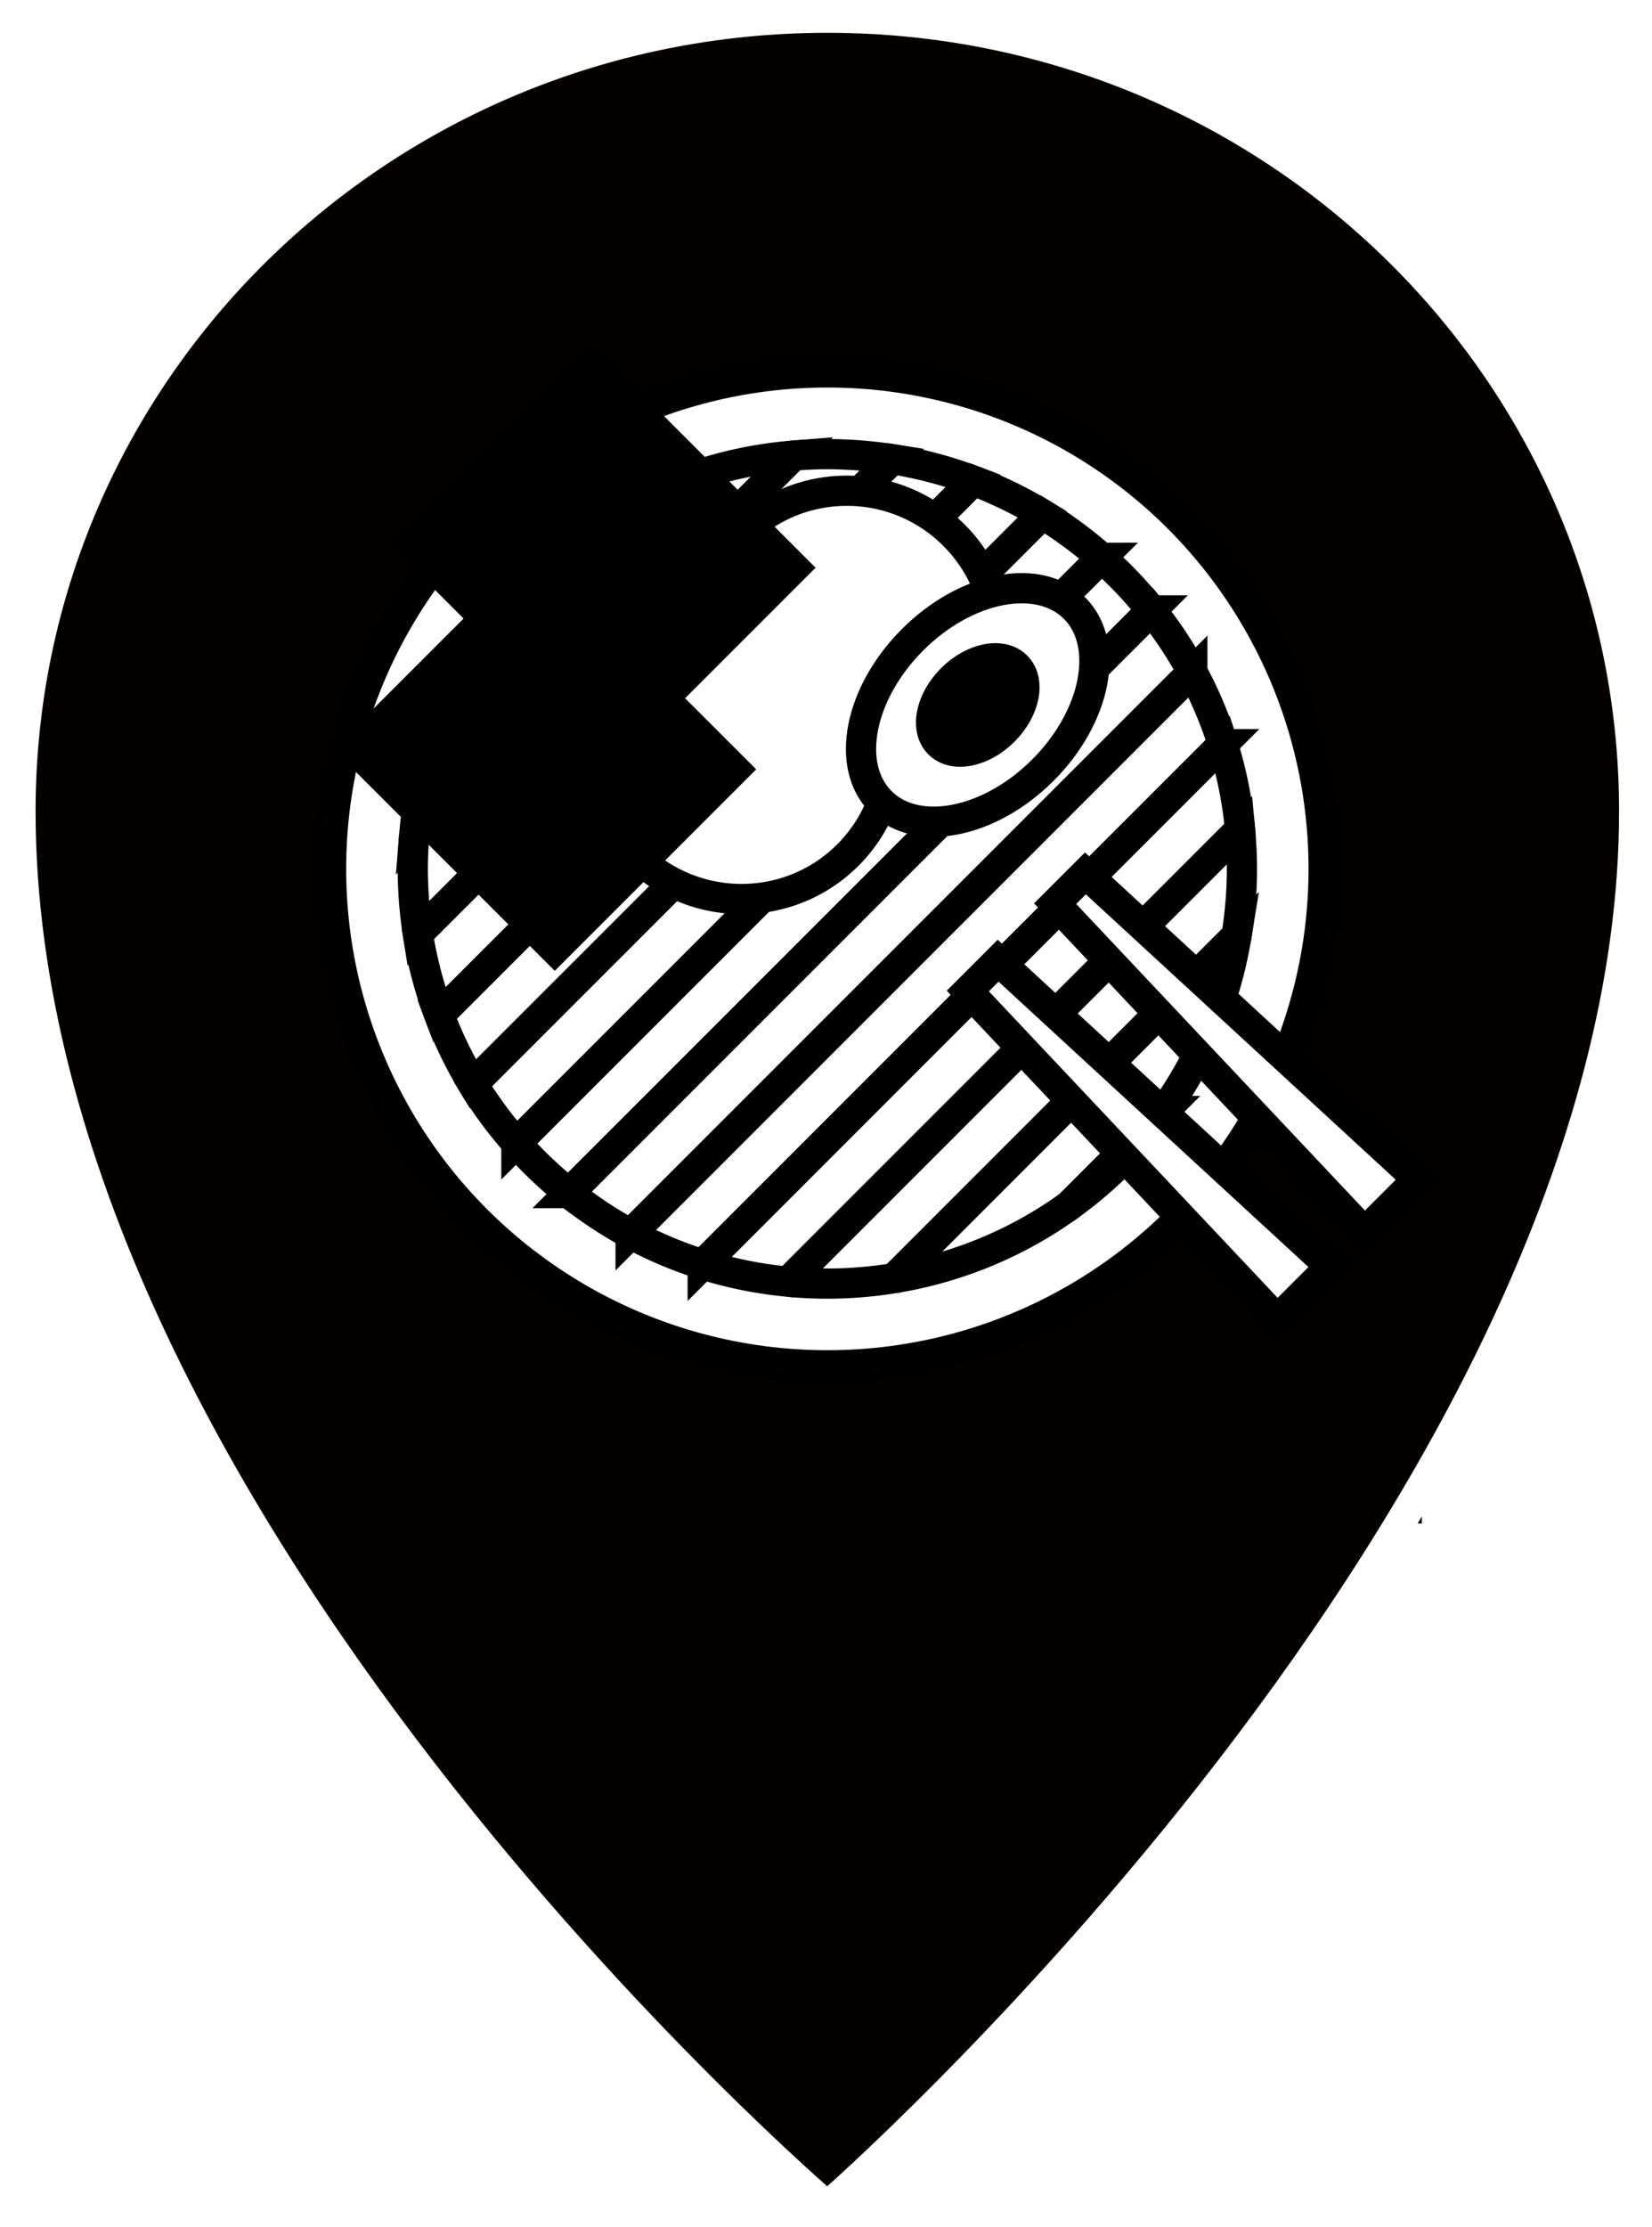
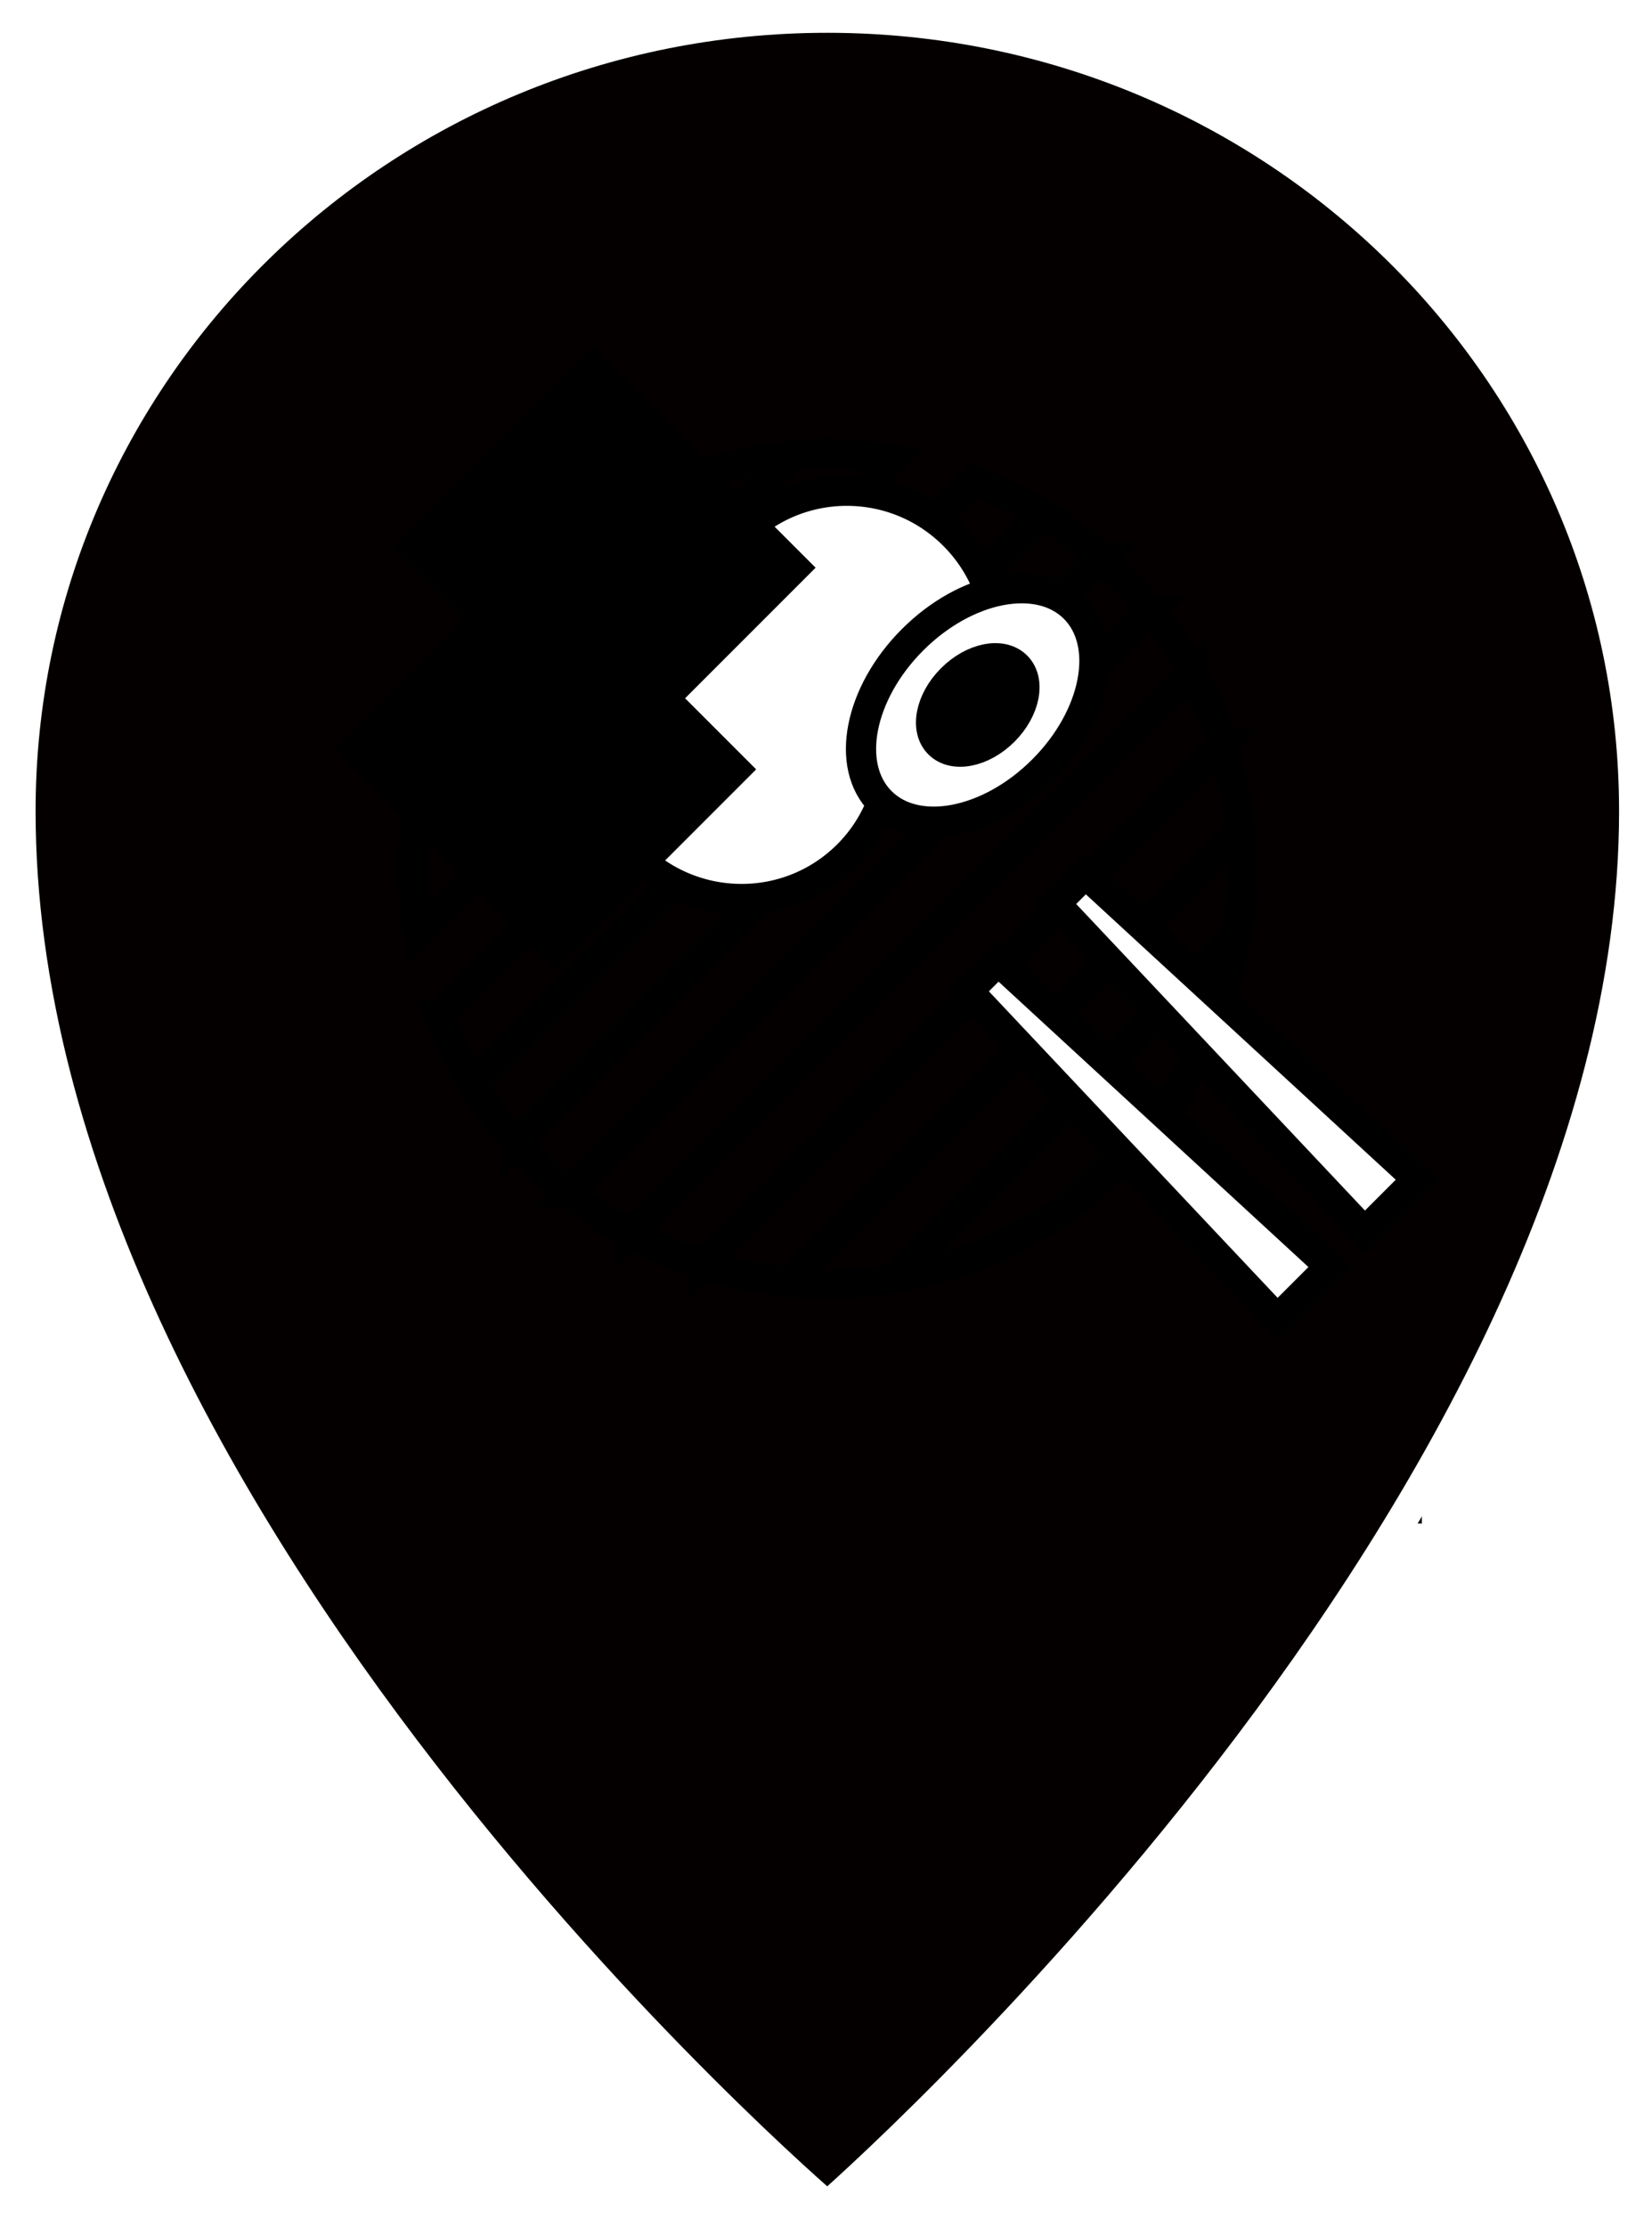
<svg xmlns="http://www.w3.org/2000/svg" width="164" height="221" viewBox="-0.533 -0.255 164 221" overflow="visible">
  <defs>
    <pattern x="463.467" y="-182.255" width="28.8" height="28.8" patternUnits="userSpaceOnUse" id="c" viewBox="17.28 -31.68 28.8 28.8" overflow="visible">
      <path fill="none" d="M17.28-2.88v-28.8h28.8v28.8z" />
      <path d="M46.08 0a2.88 2.88 0 1 0-.001-5.761A2.88 2.88 0 0 0 46.08 0zm-14.4 0a2.88 2.88 0 1 0-.001-5.761A2.88 2.88 0 0 0 31.68 0zm-14.4 0a2.88 2.88 0 1 0-.001-5.761A2.88 2.88 0 0 0 17.28 0zm28.8-14.4a2.88 2.88 0 1 0-.001-5.761 2.88 2.88 0 0 0 .001 5.761zm-14.4 0a2.88 2.88 0 1 0-.001-5.761 2.88 2.88 0 0 0 .001 5.761zm-14.4 0a2.88 2.88 0 1 0-.001-5.761 2.88 2.88 0 0 0 .001 5.761zm28.8-14.4a2.88 2.88 0 1 0-.001-5.761 2.88 2.88 0 0 0 .001 5.761zm-14.4 0a2.88 2.88 0 1 0-.001-5.761 2.88 2.88 0 0 0 .001 5.761zm-14.4 0a2.88 2.88 0 1 0-.001-5.761 2.88 2.88 0 0 0 .001 5.761zm-14.4 0a2.88 2.88 0 1 0 0-5.76 2.88 2.88 0 0 0 0 5.76zM24.479-7.2a2.881 2.881 0 1 0 0-5.762 2.881 2.881 0 0 0 0 5.762zm14.401 0a2.88 2.88 0 1 0-.001-5.761A2.88 2.88 0 0 0 38.88-7.2zM24.479-21.6a2.881 2.881 0 1 0 0-5.762 2.881 2.881 0 0 0 0 5.762zm14.401 0a2.88 2.88 0 1 0-.001-5.761 2.88 2.88 0 0 0 .001 5.761zm-28.8 0a2.88 2.88 0 1 0 0-5.76 2.88 2.88 0 0 0 0 5.76z" />
    </pattern>
    <pattern x="463.467" y="-182.255" width="72" height="72" patternUnits="userSpaceOnUse" id="b" viewBox="20 -72 72 72" overflow="visible">
      <g fill="none">
        <path d="M20 0v-72h72V0z" />
        <path stroke="#000" stroke-width="4.32" d="M19.75-3.6h72.5M19.75-18h72.5m-72.5-14.4h72.5m-72.5-14.4h72.5m-72.5-14.4h72.5M0-61.2h14m5.75 50.4h72.5m-72.5-14.4h72.5m-72.5-14.4h72.5M19.75-54h72.5m-72.5-14.4h72.5M0-68.4h14" />
      </g>
    </pattern>
    <pattern x="463.467" y="-182.255" width="48" height="48" patternUnits="userSpaceOnUse" id="a" viewBox="57.6 -60 48 48" overflow="visible">
      <path fill="none" d="M57.6-12v-48h48v48z" />
      <path d="M57.6-2.4c5.301 0 9.6-4.298 9.6-9.6 0-5.301-4.299-9.6-9.6-9.6-5.302 0-9.6 4.299-9.6 9.6a9.6 9.6 0 0 0 9.6 9.6zm24 0c5.301 0 9.6-4.298 9.6-9.6 0-5.301-4.299-9.6-9.6-9.6-5.302 0-9.6 4.299-9.6 9.6a9.6 9.6 0 0 0 9.6 9.6zm24 0c5.301 0 9.6-4.298 9.6-9.6 0-5.301-4.299-9.6-9.6-9.6-5.302 0-9.6 4.299-9.6 9.6a9.6 9.6 0 0 0 9.6 9.6zm-48-24c5.301 0 9.6-4.298 9.6-9.6 0-5.301-4.299-9.6-9.6-9.6-5.302 0-9.6 4.299-9.6 9.6a9.6 9.6 0 0 0 9.6 9.6zm24 0c5.301 0 9.6-4.298 9.6-9.6 0-5.301-4.299-9.6-9.6-9.6-5.302 0-9.6 4.299-9.6 9.6a9.6 9.6 0 0 0 9.6 9.6zm24 0c5.301 0 9.6-4.298 9.6-9.6 0-5.301-4.299-9.6-9.6-9.6-5.302 0-9.6 4.299-9.6 9.6a9.6 9.6 0 0 0 9.6 9.6zm-48-24c5.301 0 9.6-4.298 9.6-9.6 0-5.301-4.299-9.6-9.6-9.6-5.302 0-9.6 4.299-9.6 9.6a9.6 9.6 0 0 0 9.6 9.6zm24 0c5.301 0 9.6-4.298 9.6-9.6 0-5.301-4.299-9.6-9.6-9.6-5.302 0-9.6 4.299-9.6 9.6a9.6 9.6 0 0 0 9.6 9.6zm24 0c5.301 0 9.6-4.298 9.6-9.6 0-5.301-4.299-9.6-9.6-9.6-5.302 0-9.6 4.299-9.6 9.6a9.6 9.6 0 0 0 9.6 9.6zm-96 0c5.301 0 9.6-4.298 9.6-9.6 0-5.301-4.299-9.6-9.6-9.6C4.298-69.6 0-65.301 0-60a9.6 9.6 0 0 0 9.6 9.6z" />
      <path d="M117.6-33.6c-5.302 0-9.6 4.299-9.6 9.6a9.6 9.6 0 0 0 9.6 9.6v-19.2zm-24 19.2c5.301 0 9.6-4.298 9.6-9.6 0-5.301-4.299-9.6-9.6-9.6-5.302 0-9.6 4.299-9.6 9.6a9.6 9.6 0 0 0 9.6 9.6zm-24 0c5.301 0 9.6-4.298 9.6-9.6 0-5.301-4.299-9.6-9.6-9.6-5.302 0-9.6 4.299-9.6 9.6a9.6 9.6 0 0 0 9.6 9.6zm-24 0c5.301 0 9.6-4.298 9.6-9.6 0-5.301-4.299-9.6-9.6-9.6v19.2zm72-43.2c-5.302 0-9.6 4.299-9.6 9.6a9.6 9.6 0 0 0 9.6 9.6v-19.2zm-24 19.2c5.301 0 9.6-4.298 9.6-9.6 0-5.301-4.299-9.6-9.6-9.6-5.302 0-9.6 4.299-9.6 9.6a9.6 9.6 0 0 0 9.6 9.6zm-24 0c5.301 0 9.6-4.298 9.6-9.6 0-5.301-4.299-9.6-9.6-9.6-5.302 0-9.6 4.299-9.6 9.6a9.6 9.6 0 0 0 9.6 9.6zm-24 0c5.301 0 9.6-4.298 9.6-9.6 0-5.301-4.299-9.6-9.6-9.6v19.2zM84-72a9.6 9.6 0 0 0 9.6 9.6c5.301 0 9.6-4.298 9.6-9.6H84zm-24 0a9.6 9.6 0 0 0 9.6 9.6c5.301 0 9.6-4.298 9.6-9.6H60zm43.2 72c0-5.301-4.299-9.6-9.6-9.6C88.298-9.6 84-5.301 84 0h19.2zm-24 0c0-5.301-4.299-9.6-9.6-9.6C64.298-9.6 60-5.301 60 0h19.2zM21.6-38.4c5.301 0 9.6-4.298 9.6-9.6 0-5.301-4.299-9.6-9.6-9.6-5.302 0-9.6 4.299-9.6 9.6a9.6 9.6 0 0 0 9.6 9.6z" />
    </pattern>
  </defs>
  <path fill="#040000" stroke="#FFF" stroke-width="3" stroke-miterlimit="10" d="M81.599 1.5C37.251 1.5 1.5 36.797 1.5 80.24c0 70.145 80.099 138.475 80.099 138.475s80.099-69.691 80.099-138.475C161.697 36.797 125.946 1.5 81.599 1.5z" />
  <circle fill="#FFF" stroke="#000" stroke-width="3" stroke-miterlimit="10" cx="82.829" cy="86.264" r="50" />
  <path fill="#FFF" stroke="#000" stroke-width="3" stroke-miterlimit="10" d="M90.875 88.509c-4.292 4.292-3.476 12.063 1.371 16.909 2.949 2.951 6.937 4.164 10.251 4.09 2.911-.066 4.92.115 7.48 2.311l15.673 15.672a2.785 2.785 0 0 0 3.938.002l.268-.268a2.788 2.788 0 0 0 0-3.939l-15.672-15.672c-2.195-2.561-2.376-4.57-2.312-7.48.077-3.314-1.138-7.303-4.087-10.254-4.849-4.847-12.621-5.661-16.91-1.371z" />
  <circle fill="#FFF" stroke="#000" stroke-width="3" stroke-miterlimit="10" cx="82.829" cy="86.264" r="36.071" />
  <path fill="url(#a)" stroke="#000" stroke-width="3" stroke-miterlimit="10" d="M110.067 57.612l-55.889 55.89c15.433 15.434 40.456 15.434 55.889 0s15.433-40.457 0-55.89z" />
  <path fill="#040000" stroke="#FFF" stroke-width="3" stroke-miterlimit="10" d="M81.599 1.5C37.251 1.5 1.5 36.797 1.5 80.24c0 70.145 80.099 138.475 80.099 138.475s80.099-69.691 80.099-138.475C161.697 36.797 125.946 1.5 81.599 1.5z" />
  <path fill="#FFF" stroke="#000" stroke-width="3" stroke-miterlimit="10" d="M30.201 78.897l51.795-51.795 51.795 51.794-51.795 51.795z" />
  <path fill="url(#b)" stroke="#000" stroke-width="3" stroke-miterlimit="10" d="M121.84 78.898l-39.844 39.844-39.845-39.844 39.845-39.844z" />
  <circle fill="none" stroke="#FFF" stroke-width="3" stroke-miterlimit="10" cx="48.151" cy="137.217" r="13.693" />
  <path fill="#FFF" stroke="#000" stroke-width="2" stroke-miterlimit="10" d="M69.505 148.893v-3.301l70.114-1.438-.001 5.772zm0-6.938v-3.301l70.113-1.437v5.771z" />
  <path fill="#040000" stroke="#FFF" stroke-width="3" stroke-miterlimit="10" d="M81.599 1.5C37.251 1.5 1.5 36.797 1.5 80.24c0 70.145 80.099 138.475 80.099 138.475s80.099-69.691 80.099-138.475C161.697 36.797 125.946 1.5 81.599 1.5z" />
  <circle fill="#FFF" stroke="#000" stroke-width="3" stroke-miterlimit="10" cx="81.598" cy="79.963" r="50" />
  <path fill="url(#b)" stroke="#000" stroke-width="3" stroke-miterlimit="10" d="M121.443 81.438l-39.844 39.844-39.845-39.844 39.845-39.844z" />
  <path fill-rule="evenodd" clip-rule="evenodd" d="M116.181 66.993c1.103-.899 8.022-4.396 9.108-1.071 1.088 3.334-7.344 6.879-8.573 8.572-.782 2.238-.784 4.861-1.607 6.964-.217.554-1.429 1.126-2.143 2.411-.356.643-.158 1.581-.536 2.143-.426.633-1.493.952-1.875 1.607-1.198 2.06-1.25 4.683-4.554 4.821-1.209 1.381-2.326 2.854-4.554 3.216-1.337 1.61-3.315 4.003-6.429 2.945-1.154.712-1.308 1.574-2.678 2.144-.937.389-2.173-.039-3.214.269-1.927.567-3.301 3.338-6.697 1.875-1.562 1.407-4.708 2.584-6.965 1.07-3.723.805-6.912-1.022-7.232-4.554-.344-3.789-.978-9.204 2.947-10.447.314-3.258 3.076-5.494 6.696-4.553 1.357-1.447 3.439-2.864 6.162-2.144 2.894-1.302 5.917-2.476 9.375-3.215 3.229-1.413 4.821-4.465 8.572-5.357 1.03-2.63 4.099-3.223 7.233-3.75 1.584-3.053 1.066-11.455 4.553-10.982 2.274.309 3.663 4.607 2.411 8.036z" />
-   <path fill-rule="evenodd" clip-rule="evenodd" fill="#FFF" d="M114.038 74.227c-.634-3.755-4.905-1.025-8.572-.805-.868.74-.788 2.428-1.875 2.947h-2.143c-1.245.54-1.428 2.144-2.41 2.946-2.563-.331-2.681 1.784-4.286 2.41-2.823-.589-3.395 1.07-4.822 1.876-2.558-.906-3.678.863-5.089 1.875-1.018-.144-1.485-.837-2.679-.804-1.63.334-1.97 1.958-3.214 2.679-2.916-1.487-5.67.146-5.358 3.482-1.279.642-2.632 1.021-2.946 2.143-.362 1.297.791 2.284.804 3.75.019 2.193-.949 4.327 1.607 4.822.943.183 1.586-.681 2.678-.535.965.127 1.825 1.155 2.679 1.071 1.495-.147 1.887-1.743 3.214-2.411 2.503 1.878 4.871-.004 6.161-1.607 3.053 1.387 4.519-.679 5.894-2.41 1.411-.072 1.817.86 3.482.535 1.753-1.104 1.791-3.924 5.089-3.482 1.103-1.487 1.754-3.426 4.554-3.215 1.644-3.446 3.698-6.481 5.894-9.375-1.164-3.173 1.799-3.159 1.338-5.892z" />
+   <path fill-rule="evenodd" clip-rule="evenodd" fill="#FFF" d="M114.038 74.227c-.634-3.755-4.905-1.025-8.572-.805-.868.74-.788 2.428-1.875 2.947c-1.245.54-1.428 2.144-2.41 2.946-2.563-.331-2.681 1.784-4.286 2.41-2.823-.589-3.395 1.07-4.822 1.876-2.558-.906-3.678.863-5.089 1.875-1.018-.144-1.485-.837-2.679-.804-1.63.334-1.97 1.958-3.214 2.679-2.916-1.487-5.67.146-5.358 3.482-1.279.642-2.632 1.021-2.946 2.143-.362 1.297.791 2.284.804 3.75.019 2.193-.949 4.327 1.607 4.822.943.183 1.586-.681 2.678-.535.965.127 1.825 1.155 2.679 1.071 1.495-.147 1.887-1.743 3.214-2.411 2.503 1.878 4.871-.004 6.161-1.607 3.053 1.387 4.519-.679 5.894-2.41 1.411-.072 1.817.86 3.482.535 1.753-1.104 1.791-3.924 5.089-3.482 1.103-1.487 1.754-3.426 4.554-3.215 1.644-3.446 3.698-6.481 5.894-9.375-1.164-3.173 1.799-3.159 1.338-5.892z" />
  <path fill-rule="evenodd" clip-rule="evenodd" d="M95.9 52.181c1.056-.86 7.673-4.204 8.711-1.024 1.041 3.188-7.024 6.579-8.199 8.198-.748 2.142-.749 4.65-1.537 6.661-.208.529-1.366 1.077-2.049 2.306-.341.615-.151 1.513-.513 2.05-.407.605-1.429.911-1.793 1.537-1.146 1.97-1.195 4.479-4.356 4.611-1.156 1.321-2.225 2.729-4.355 3.075-1.279 1.541-3.17 3.83-6.149 2.818-1.104.681-1.251 1.505-2.562 2.05-.896.372-2.078-.038-3.075.256-1.843.544-3.157 3.193-6.405 1.794-1.495 1.347-4.503 2.472-6.662 1.024-3.561.77-6.611-.978-6.917-4.355-.329-3.625-.936-8.804 2.818-9.992.301-3.116 2.942-5.255 6.405-4.355 1.298-1.384 3.289-2.739 5.893-2.05 2.769-1.245 5.66-2.367 8.967-3.074 3.089-1.353 4.611-4.271 8.199-5.124.985-2.517 3.92-3.083 6.918-3.587 1.516-2.921 1.02-10.957 4.355-10.505 2.176.294 3.504 4.405 2.306 7.686z" />
  <path fill-rule="evenodd" clip-rule="evenodd" fill="#FFF" d="M93.851 59.099c-.606-3.592-4.691-.98-8.199-.77-.83.708-.753 2.321-1.794 2.818h-2.049c-1.191.518-1.366 2.051-2.306 2.818-2.452-.316-2.564 1.707-4.1 2.306-2.699-.563-3.247 1.023-4.612 1.794-2.446-.866-3.519.826-4.868 1.793-.974-.137-1.421-.8-2.562-.769-1.559.32-1.884 1.874-3.074 2.562-2.79-1.423-5.423.139-5.125 3.331-1.224.613-2.518.976-2.818 2.05-.347 1.24.756 2.184.769 3.586.019 2.098-.907 4.139 1.537 4.612.902.175 1.517-.65 2.562-.513.923.122 1.746 1.105 2.562 1.025 1.429-.142 1.805-1.667 3.075-2.307 2.394 1.797 4.658-.003 5.893-1.537 2.92 1.326 4.321-.648 5.636-2.306 1.35-.068 1.738.824 3.331.513 1.677-1.057 1.713-3.754 4.868-3.331 1.055-1.423 1.678-3.276 4.356-3.074 1.572-3.297 3.537-6.199 5.637-8.968-1.112-3.033 1.722-3.019 1.281-5.633z" />
  <path fill="#FFF" stroke="#000" stroke-width="2" stroke-miterlimit="10" d="M43.974 148.338v-3.301l70.113-1.437-.001 5.771zm0-6.938v-3.3l70.112-1.44v5.774z" />
  <path fill="#040000" stroke="#FFF" stroke-width="3" stroke-miterlimit="10" d="M81.599 1.5C37.251 1.5 1.5 36.797 1.5 80.24c0 70.145 80.099 138.475 80.099 138.475s80.099-69.691 80.099-138.475C161.697 36.797 125.946 1.5 81.599 1.5z" />
  <circle fill="#FFF" stroke="#000" stroke-width="3" stroke-miterlimit="10" cx="81.431" cy="84.639" r="55.223" />
-   <circle fill="#FFF" stroke="#000" stroke-width="3" stroke-miterlimit="10" cx="81.431" cy="84.639" r="39.838" />
  <path fill="url(#c)" stroke="#000" stroke-width="3" stroke-miterlimit="10" d="M81.083 69.688a20.095 20.095 0 0 0-5.237 9.096 20.127 20.127 0 0 0-9.098 5.238c-7.917 7.917-7.892 20.777.056 28.727 7.947 7.947 20.809 7.973 28.725.056a20.117 20.117 0 0 0 5.238-9.098 20.134 20.134 0 0 0 9.098-5.237c7.917-7.917 7.892-20.778-.056-28.727s-20.81-7.973-28.726-.055z" />
  <path stroke="#000" stroke-width="3" stroke-miterlimit="10" d="M68.149 51.364l3.887 3.889-21.818 21.812-3.888-3.889zm13.955-2.989l3.888 3.888-21.818 21.812-3.888-3.889zM72.91 66.45l3.887 3.89-21.818 21.81-3.888-3.889z" />
  <path fill="#FFF" stroke="#000" stroke-width="3" stroke-miterlimit="10" d="M105.402 92.043l8.697 8.697c.555.556.556 1.457.001 2.012l-.27.27a1.423 1.423 0 0 1-2.013-.001l-8.736-8.736c-1.433-1.434-2.826-.899-3.751.026-.925.925-1.46 2.318-.027 3.752l8.737 8.736a1.424 1.424 0 0 1 0 2.014l-.269.269a1.422 1.422 0 0 1-2.011-.002l-8.698-8.697c-2.566-2.565-6.136 1.18-3.628 3.687 3 3.002 8.305 8.305 8.305 8.305 4.593 4.63 6.892 4.725 10.149 4.343 2.624-.308 4.539-.901 7.413 1.974l16.426 16.426a2.916 2.916 0 0 0 4.126-.001l.28-.28a2.92 2.92 0 0 0 0-4.127l-16.424-16.425c-2.875-2.874-2.284-4.788-1.976-7.412.383-3.258.289-5.557-4.341-10.15l-8.305-8.306c-2.507-2.51-6.252 1.061-3.685 3.626z" />
  <path fill="#040000" stroke="#FFF" stroke-width="3" stroke-miterlimit="10" d="M81.599 1.5C37.251 1.5 1.5 36.797 1.5 80.24c0 70.145 80.099 138.475 80.099 138.475s80.099-69.691 80.099-138.475C161.697 36.797 125.946 1.5 81.599 1.5z" />
  <circle fill="#FFF" stroke="#000" stroke-width="3" stroke-miterlimit="10" cx="81.937" cy="86.075" r="49.269" />
  <path fill="none" stroke="#000" stroke-width="3" stroke-miterlimit="10" d="M111.678 113.771l.36.36a41.53 41.53 0 0 0 3.302-4.023l-3.486 3.486-.176.177zM96.404 98.497l5.091 5.091.177-.177 21.234-21.233a40.998 40.998 0 0 0-1.707-8.476L96.58 98.32l-.176.177zm12.742-43.29l-27.84 27.839-.177.177-.177.177-29.885 29.885a41.517 41.517 0 0 0 5.217 4.966l29.76-29.759.176-.177.178-.177 27.713-27.714a41.373 41.373 0 0 0-4.965-5.217z" />
  <path fill="none" stroke="#000" stroke-width="3" stroke-miterlimit="10" d="M101.495 103.588l-5.091-5.091-.178.177-26.662 26.662a40.95 40.95 0 0 0 8.475 1.707l23.279-23.278.177-.177zm-15.097-15.45l-.178.177-.176.177-29.76 29.759a41.27 41.27 0 0 0 6.122 4.061l28.729-28.729.177-.177.177-.177 26.683-26.683a41.01 41.01 0 0 0-4.061-6.122L86.398 88.138z" />
  <path fill="none" stroke="#000" stroke-width="3" stroke-miterlimit="10" d="M91.489 93.229l-.177.177-.177.177-28.729 28.729a40.73 40.73 0 0 0 7.157 3.025l26.662-26.662.178-.177.176-.177 24.619-24.618a40.846 40.846 0 0 0-3.027-7.156L91.489 93.229zm10.183 10.182l-.177.177-.177.177-23.279 23.278c1.284.121 2.583.189 3.898.189 2.259 0 4.474-.189 6.635-.539l17.837-17.838.177-.177.177-.177 15.792-15.792a41.35 41.35 0 0 0 .54-6.635c0-1.315-.068-2.614-.188-3.897l-21.235 21.234zM53.881 55.974a41.256 41.256 0 0 0-9.351 12.938l10.968-10.967.176-.177.178-.177 8.922-8.922a41.14 41.14 0 0 0-10.893 7.305zm52.882 52.528l-.177.177-.177.177-17.837 17.838a40.917 40.917 0 0 0 17.398-7.216l5.529-5.53.178-.177.176-.177 3.486-3.486a40.942 40.942 0 0 0 7.215-17.397l-15.791 15.791zm5.275 5.629l-.36-.36-.178.177-5.529 5.53a41.478 41.478 0 0 0 6.067-5.347zm-8.749-63.248L76.217 77.956l-.178.177-.176.177-29.119 29.118a41.435 41.435 0 0 0 4.324 5.856l29.885-29.885.177-.177.177-.177 27.84-27.839a41.369 41.369 0 0 0-5.858-4.323z" />
  <path fill="none" stroke="#000" stroke-width="3" stroke-miterlimit="10" d="M64.773 48.669l-8.922 8.922-.178.177-.176.177L44.53 68.911a40.907 40.907 0 0 0-3.603 13.785l19.661-19.661.177-.177.177-.177 17.615-17.615a40.89 40.89 0 0 0-13.784 3.603zm18.98-3.706a42.12 42.12 0 0 0-1.816-.046c-1.139 0-2.264.059-3.379.149L60.942 62.682l-.177.177-.177.177-19.66 19.66a41.936 41.936 0 0 0-.148 3.379c-.001.608.02 1.214.045 1.816.068 1.567.222 3.112.461 4.63l10.43-10.43 9.899-9.899 4.065-4.065.178-.177.176-.177 22.351-22.351a41.823 41.823 0 0 0-4.632-.459zm12.685 2.59L71.125 72.864l-.177.177-.177.177-4.066 4.066-9.898 9.899-13.393 13.392a41.053 41.053 0 0 0 3.33 6.853L75.863 78.31l.176-.177.178-.177 27.072-27.073a40.841 40.841 0 0 0-6.851-3.33z" />
  <path fill="none" stroke="#000" stroke-width="3" stroke-miterlimit="10" d="M88.384 45.423l-22.351 22.35-.176.177-.178.177-4.065 4.065-9.899 9.899-10.43 10.43a40.81 40.81 0 0 0 2.129 8.054l13.393-13.392 9.898-9.899 4.066-4.066.177-.177.177-.177 25.312-25.312a40.87 40.87 0 0 0-8.053-2.129z" />
  <path fill="#FFF" stroke="#000" stroke-width="3" stroke-miterlimit="10" d="M95.883 98.198l3.007-3.007 32.972 30.356-5.255 5.256zm8.668-8.667l3.006-3.007 32.972 30.357-5.255 5.254z" />
  <circle fill="#FFF" stroke="#000" stroke-width="3" stroke-miterlimit="10" cx="81.59" cy="86.188" r="24.697" />
  <path fill="#040000" stroke="#FFF" stroke-width="3" stroke-miterlimit="10" d="M81.6 1.5C37.252 1.5 1.5 36.797 1.5 80.24c0 70.145 80.1 138.475 80.1 138.475s80.098-69.691 80.098-138.475C161.697 36.797 125.947 1.5 81.6 1.5z" />
-   <circle fill="#FFF" stroke="#000" stroke-width="3" stroke-miterlimit="10" cx="81.601" cy="85.971" r="49.269" />
  <path fill="none" stroke="#000" stroke-width="3" stroke-miterlimit="10" d="M111.342 113.666l.359.361a41.526 41.526 0 0 0 3.303-4.024l-3.486 3.485-.176.178zM96.068 98.393l5.09 5.091.178-.177 21.234-21.234a41.068 41.068 0 0 0-1.707-8.475L96.244 98.215l-.176.178zm12.743-43.291l-27.84 27.84-.178.177-.176.177-29.885 29.884a41.37 41.37 0 0 0 5.217 4.965l29.76-29.758.176-.178.178-.176 27.713-27.715a41.648 41.648 0 0 0-4.965-5.216z" />
  <path fill="none" stroke="#000" stroke-width="3" stroke-miterlimit="10" d="M101.158 103.483l-5.09-5.091-.178.176-26.662 26.664a40.937 40.937 0 0 0 8.475 1.707l23.279-23.279.176-.177zm-15.096-15.45l-.178.176-.176.178-29.76 29.758a41.397 41.397 0 0 0 6.121 4.062l28.729-28.729.178-.177.176-.177 26.684-26.683a41.097 41.097 0 0 0-4.061-6.123L86.062 88.033z" />
  <path fill="none" stroke="#000" stroke-width="3" stroke-miterlimit="10" d="M91.152 93.124l-.176.177-.178.177-28.728 28.729a41.076 41.076 0 0 0 7.158 3.025L95.89 98.568l.178-.176.176-.178 24.619-24.617a40.922 40.922 0 0 0-3.027-7.156L91.152 93.124zm10.184 10.183l-.178.177-.176.177-23.279 23.279a41.48 41.48 0 0 0 3.898.189c2.258 0 4.473-.189 6.635-.541l17.836-17.837.178-.177.176-.177 15.793-15.792c.35-2.161.539-4.376.539-6.635 0-1.315-.068-2.614-.188-3.898l-21.234 21.235zM53.545 55.869a41.26 41.26 0 0 0-9.352 12.938L55.162 57.84l.176-.178.178-.176 8.922-8.922a41.149 41.149 0 0 0-10.893 7.305z" />
  <path fill="none" stroke="#000" stroke-width="3" stroke-miterlimit="10" d="M106.426 108.397l-.176.177-.178.177-17.836 17.837a40.928 40.928 0 0 0 17.398-7.215l5.529-5.531.178-.176.176-.178 3.486-3.485a40.942 40.942 0 0 0 7.215-17.397l-15.792 15.791z" />
  <path fill="none" stroke="#000" stroke-width="3" stroke-miterlimit="10" d="M111.701 114.027l-.359-.361-.178.176-5.529 5.531a41.47 41.47 0 0 0 6.066-5.346zm-8.748-63.25L75.881 77.852l-.178.176-.176.178-29.119 29.117a41.31 41.31 0 0 0 4.324 5.857l29.885-29.885.176-.177.178-.177 27.84-27.84a41.589 41.589 0 0 0-5.858-4.324zm-38.515-2.213l-8.922 8.922-.178.176-.176.178-10.969 10.967a40.93 40.93 0 0 0-3.602 13.785l19.66-19.661.178-.177.176-.177L78.22 44.962a40.826 40.826 0 0 0-13.782 3.602z" />
  <path fill="none" stroke="#000" stroke-width="3" stroke-miterlimit="10" d="M83.416 44.858a42.039 42.039 0 0 0-1.816-.046c-1.139 0-2.264.059-3.379.149L60.605 62.577l-.176.177-.178.177-19.66 19.661a41.936 41.936 0 0 0-.148 3.379c-.002.608.02 1.213.045 1.816.068 1.566.221 3.112.461 4.63l10.43-10.43 9.898-9.899 4.066-4.066.178-.176.176-.178 22.35-22.35a41.733 41.733 0 0 0-4.631-.46zm12.686 2.589L70.789 72.76l-.178.177-.176.177-4.066 4.066-9.898 9.898-13.393 13.393a40.966 40.966 0 0 0 3.33 6.852l29.119-29.117.176-.178.178-.176 27.072-27.074a41 41 0 0 0-6.851-3.331z" />
-   <path fill="none" stroke="#000" stroke-width="3" stroke-miterlimit="10" d="M88.047 45.318l-22.35 22.35-.176.178-.178.176-4.066 4.066-9.898 9.899-10.43 10.43a40.81 40.81 0 0 0 2.129 8.054l13.393-13.393 9.898-9.898 4.066-4.066.176-.177.178-.177 25.312-25.312a40.95 40.95 0 0 0-8.054-2.13z" />
  <path fill="#FFF" stroke="#000" stroke-width="3" stroke-miterlimit="10" d="M72.987 52.811a14.82 14.82 0 0 0-3.861 6.707 14.834 14.834 0 0 0-6.707 3.861c-5.837 5.837-5.818 15.318.041 21.178 5.859 5.86 15.342 5.879 21.178.042a14.819 14.819 0 0 0 3.861-6.708 14.822 14.822 0 0 0 6.707-3.86c5.837-5.837 5.818-15.319-.041-21.179s-15.342-5.877-21.178-.041z" />
  <path stroke="#000" stroke-width="3" stroke-miterlimit="10" d="M58.426 36.197l19.887 19.887-17.874 17.874L40.552 54.07z" />
  <path stroke="#000" stroke-width="3" stroke-miterlimit="10" d="M52.525 56.209l19.888 19.888L54.54 93.97 34.651 74.083z" />
  <ellipse transform="rotate(-134.999 96.53 69.705)" fill="#FFF" stroke="#000" stroke-width="3" stroke-miterlimit="10" cx="96.531" cy="69.704" rx="9.149" ry="13.592" />
  <ellipse transform="rotate(-134.999 96.532 69.705)" stroke="#000" stroke-width="3" stroke-miterlimit="10" cx="96.532" cy="69.705" rx="3.659" ry="5.437" />
  <path fill="#FFF" stroke="#000" stroke-width="3" stroke-miterlimit="10" d="M95.547 98.094l3.006-3.007 32.972 30.356-5.254 5.254zm8.668-8.668l3.006-3.006 32.972 30.355-5.255 5.256z" />
</svg>